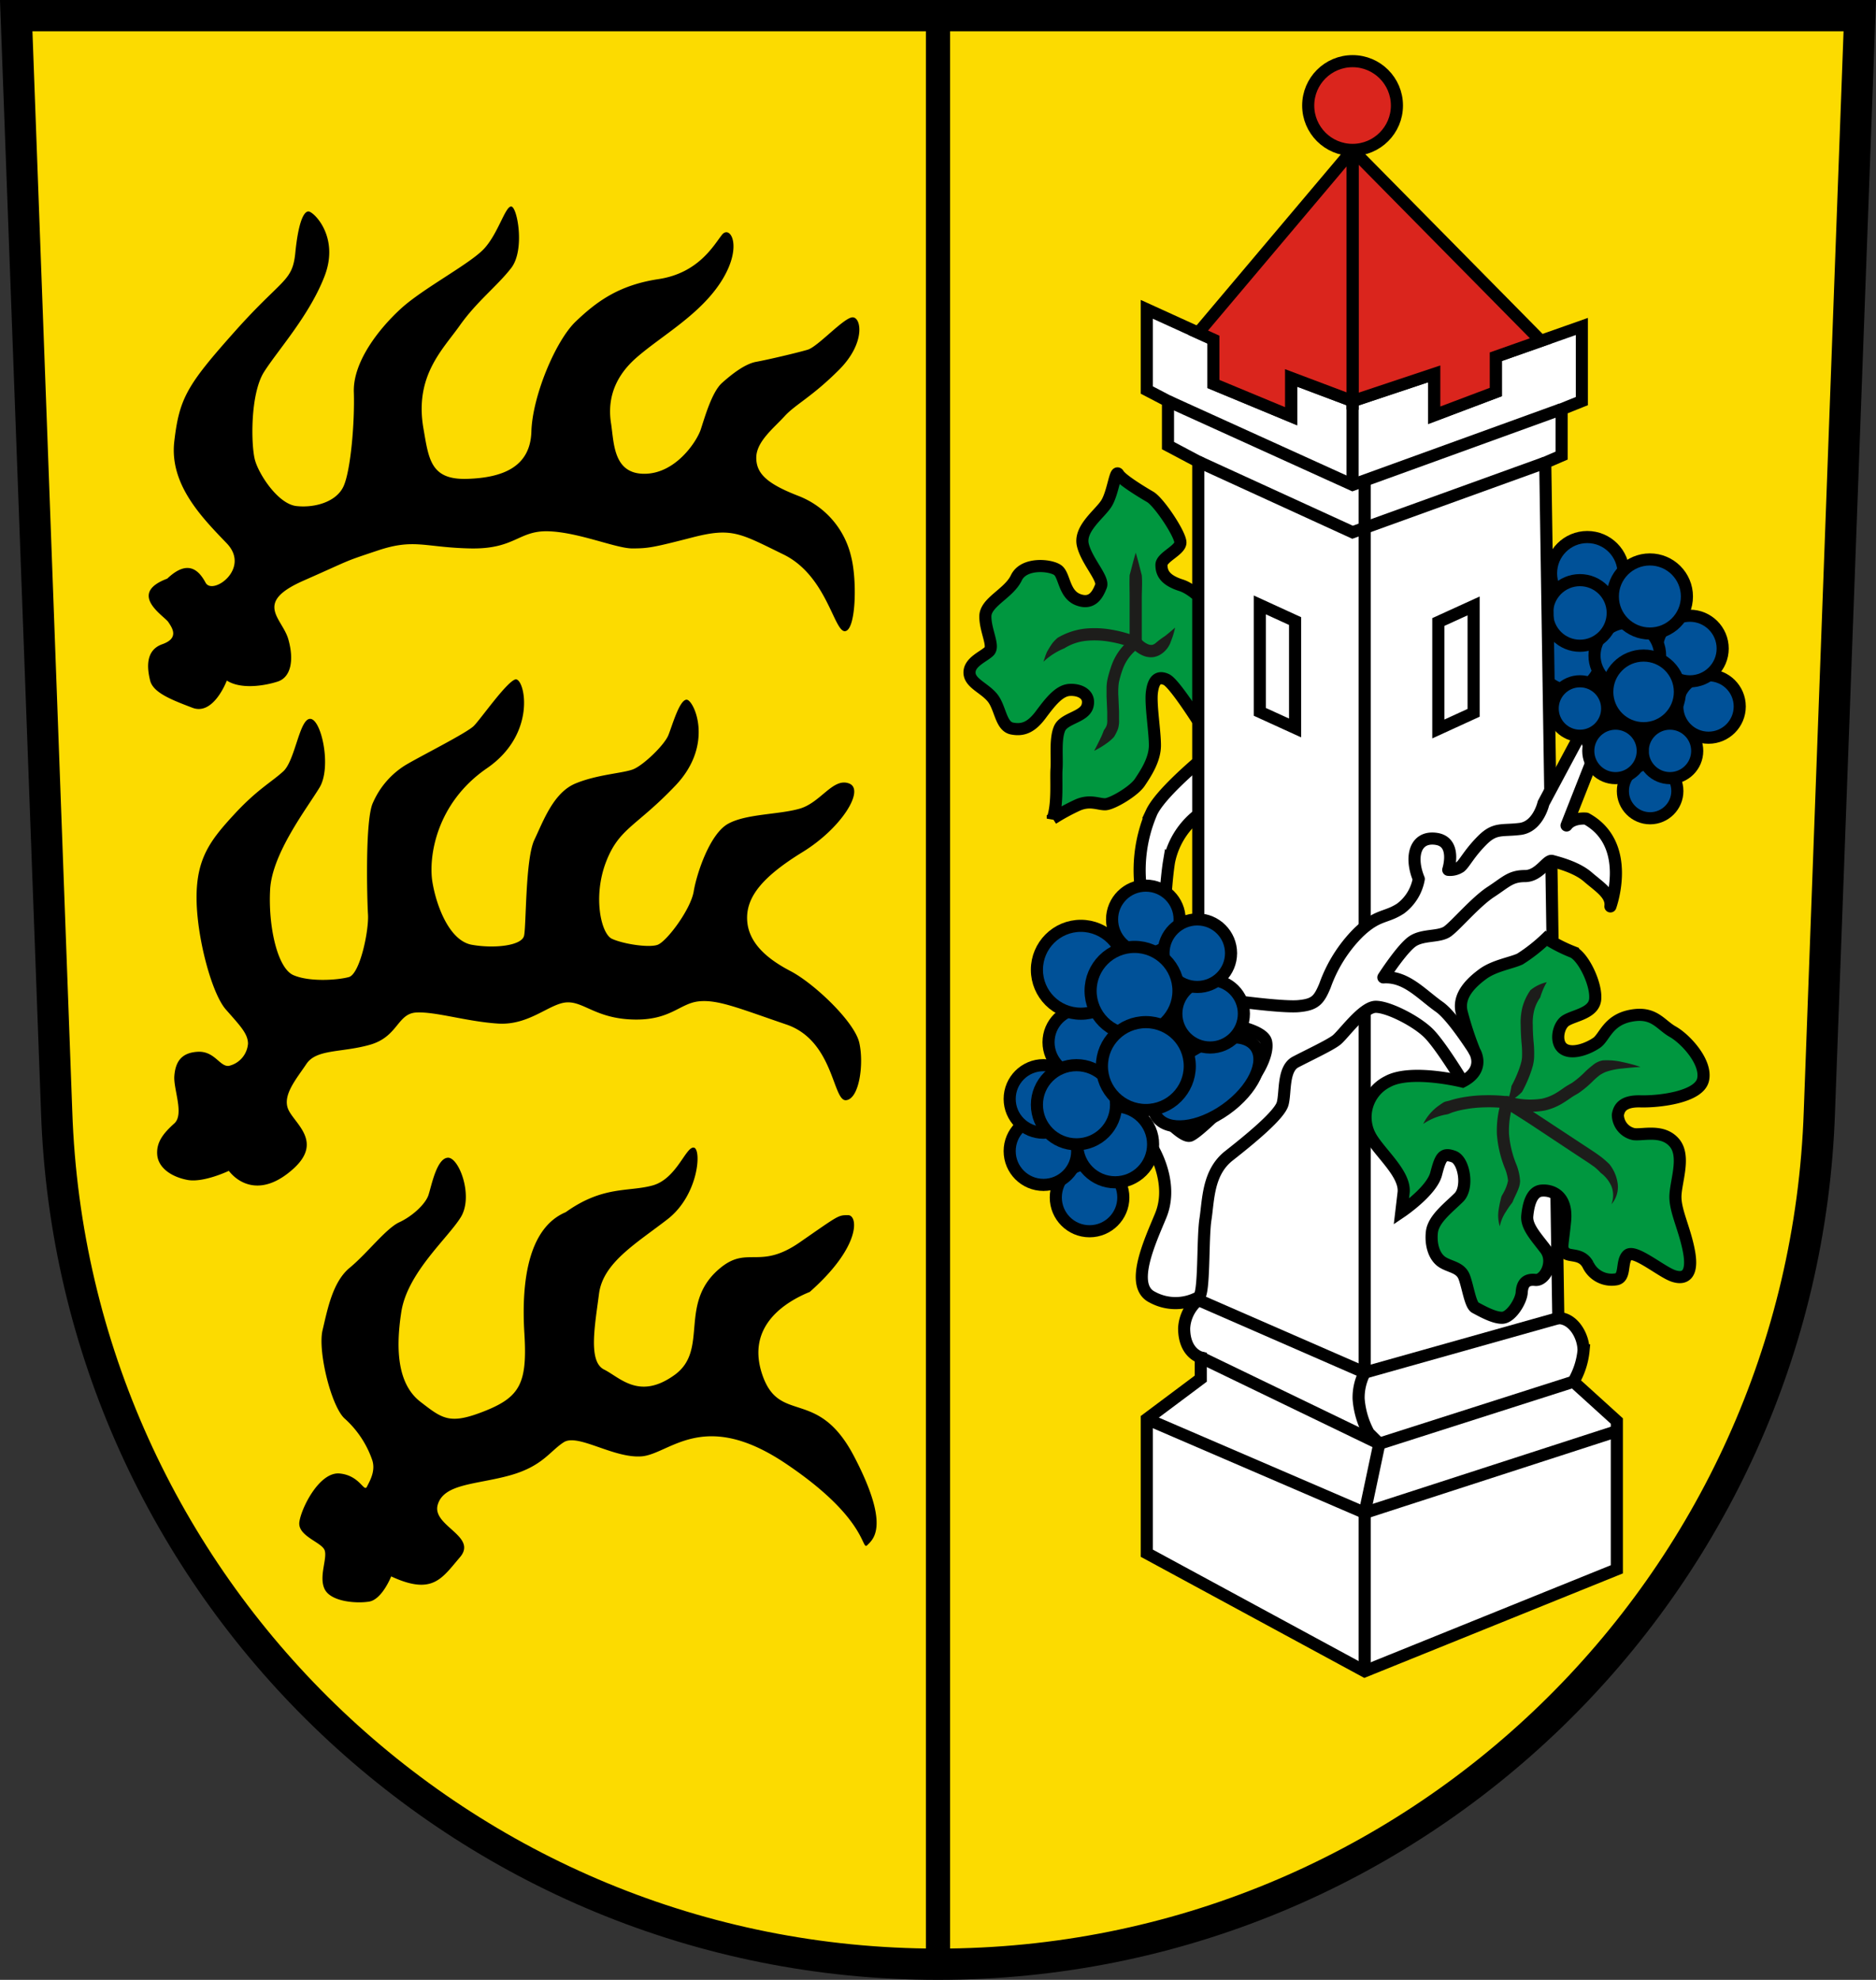
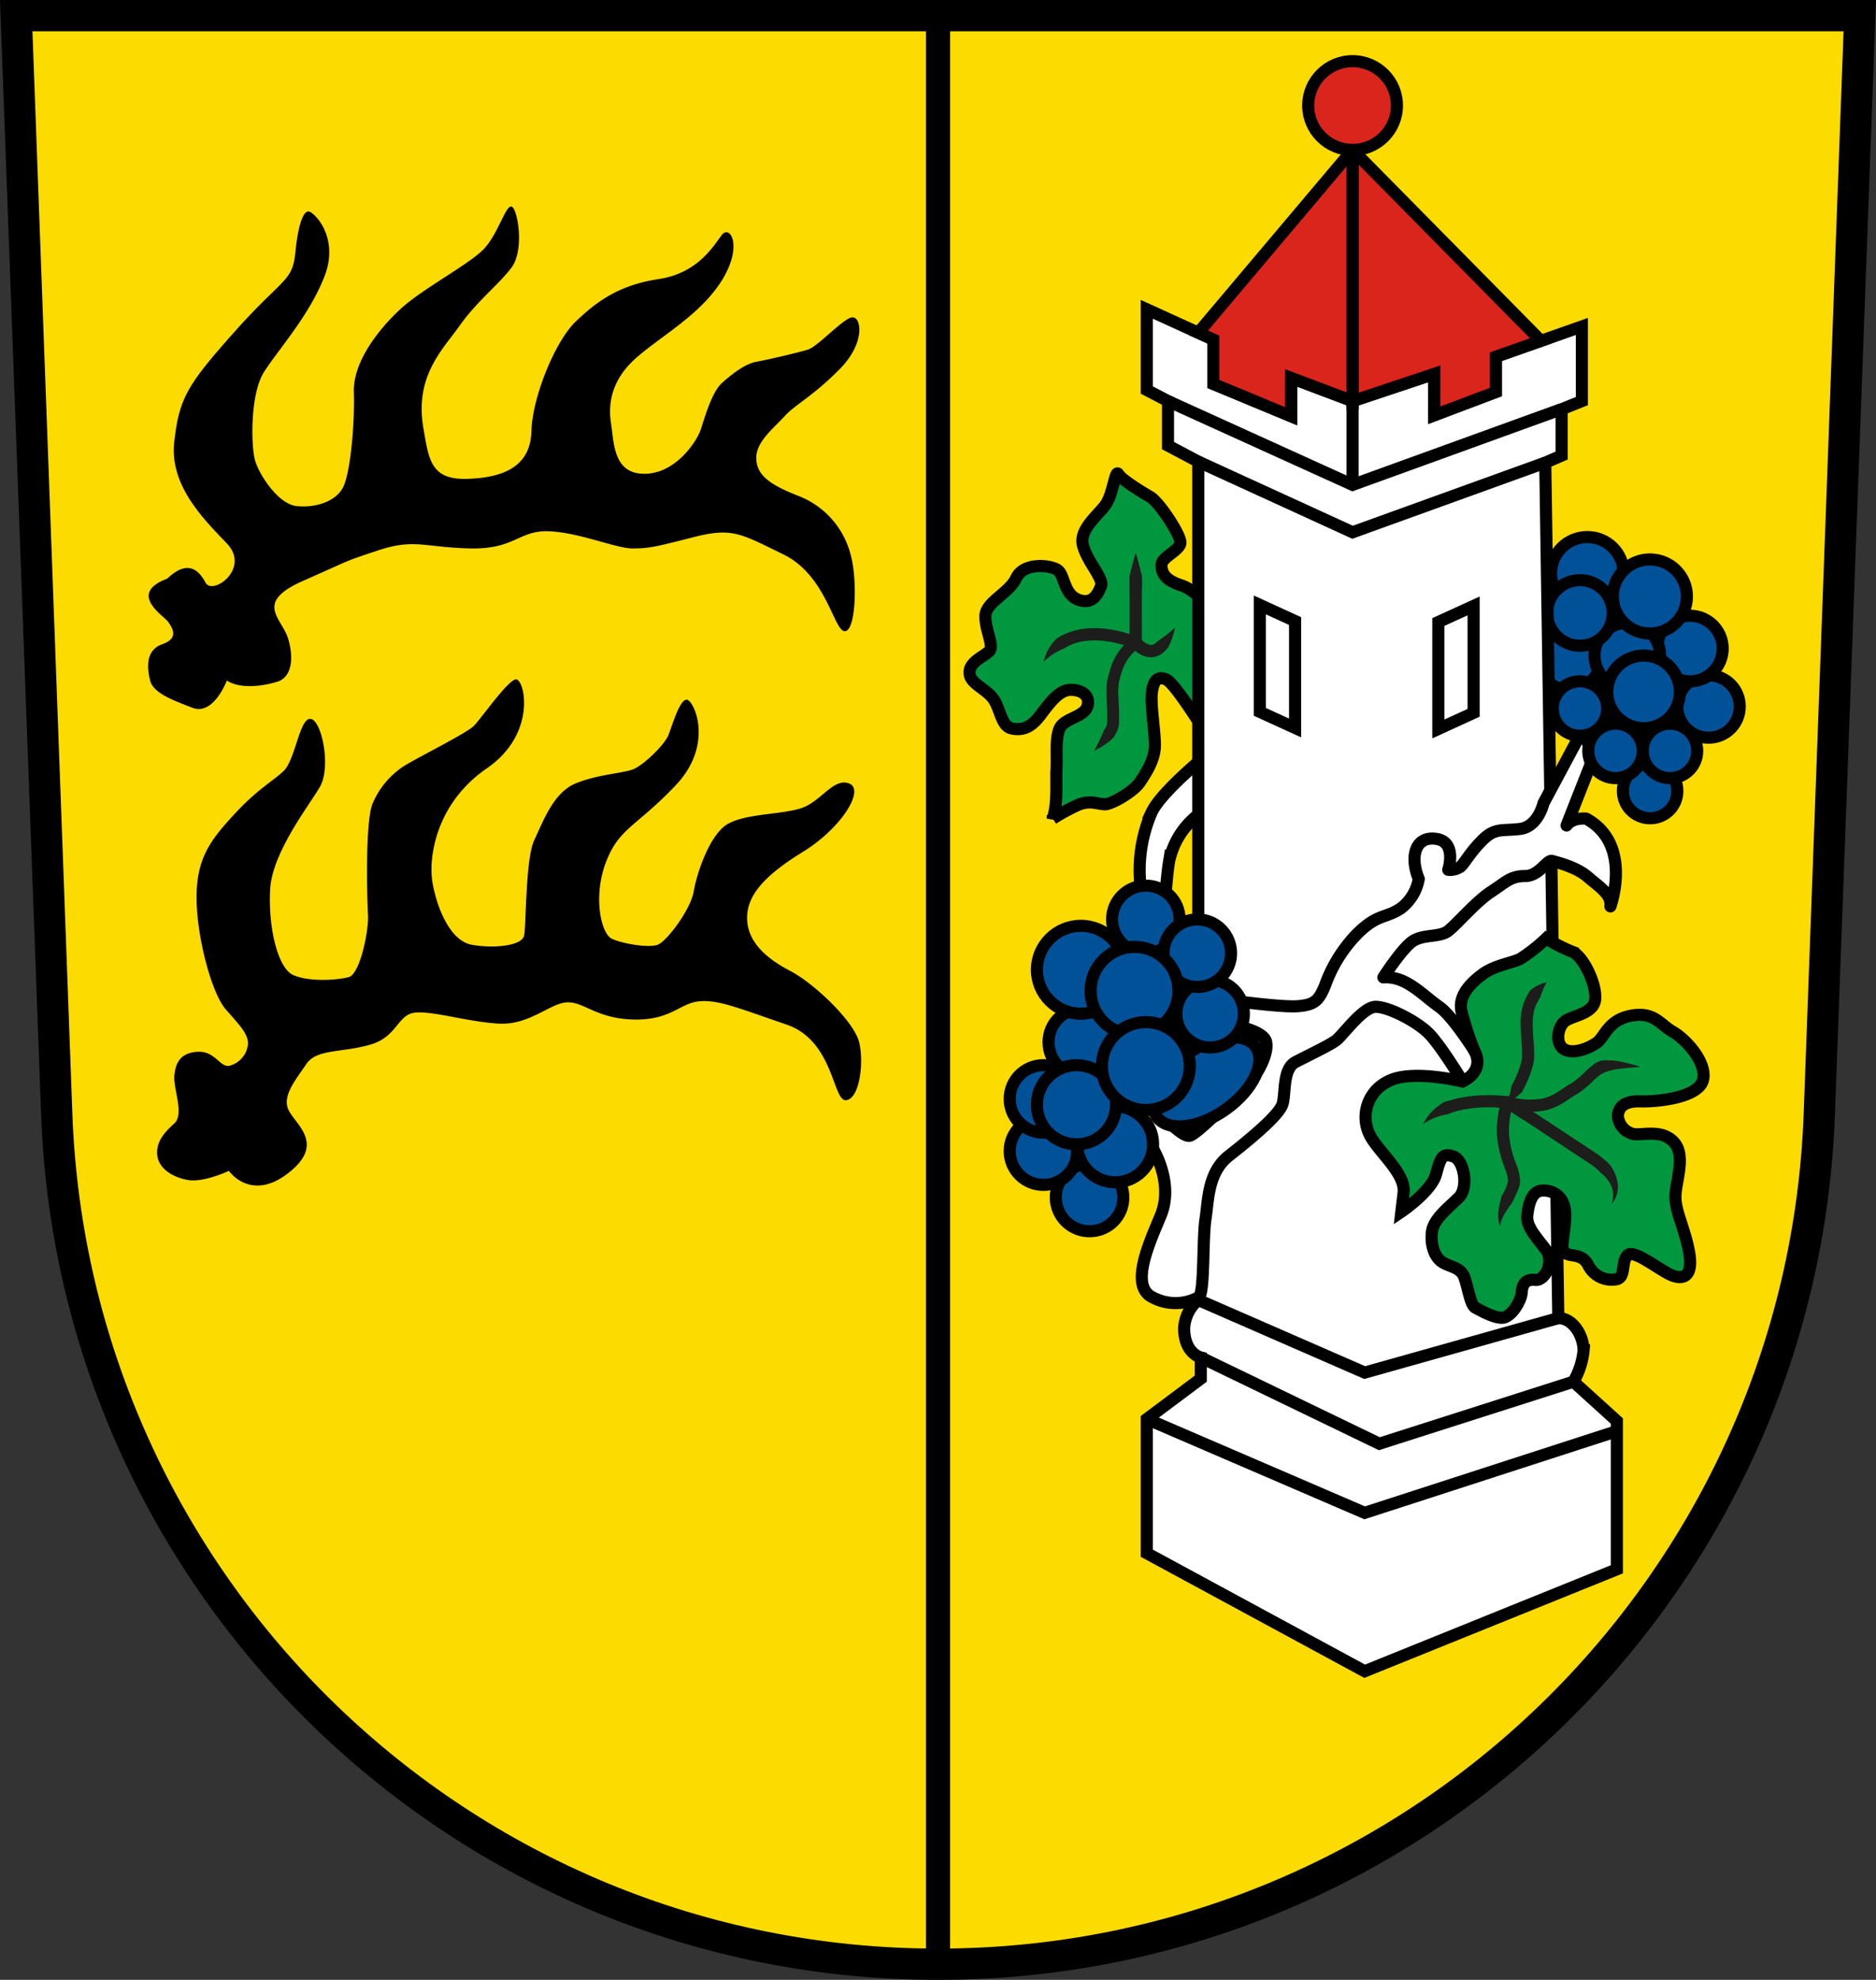
<svg xmlns="http://www.w3.org/2000/svg" viewBox="0 0 310 327.088">
  <rect x="0" y="0" width="310" height="327.088" fill="#333333" stroke="none" />
  <path d="m307.32 2.583-6.674 181.061c-2.638 78.244-66.848 140.861-145.643 140.861-78.796 0-143.006-62.617-145.643-140.86L2.68 2.582Z" fill="#fcdd09" stroke="#000" stroke-width="5.167" style="fill:#fcdb00" />
  <path d="M155 324.234V2.854" stroke-width="4" fill="#fff" stroke="#000" />
  <path d="M37.48 112.434s-2.17 5.83-5.67 4.5-6.5-2.5-7-4.5-.83-5 2-6 1.67-2.67 1-3.67c-.67-1-6.83-4.67-.17-7.17 3.33-3.17 5.17-1.5 6.33.67 1.16 2.17 7.5-2.33 3.5-6.5s-9.5-9.67-8.67-16.83c.83-7.16 2.12-9.33 10-18.17 7.88-8.84 9.52-8.17 10-13 .48-4.83 1.33-6.83 2.17-6.83.84 0 5.17 4.17 2.67 10.67s-7.67 12.17-10 15.83-2.17 12.2-1.5 14.6c.67 2.4 3.83 7.23 6.83 7.57 3 .34 6.67-.67 7.83-3.33 1.16-2.66 1.83-10.5 1.67-15.5-.16-5 4.17-10.5 7.83-13.83s11.33-7.33 13.67-9.83 3.5-7 4.5-7 2.33 7.17 0 10.17-5.67 5.5-8.5 9.5-7.5 8.33-6 17c.88 5.06 1.17 8.5 7.17 8.33 6-.17 10.5-2 10.67-7.83.17-5.83 4-15 7.33-18.17 3.33-3.17 7-6 13.67-7s9.17-5.67 10.5-7.33c1.33-1.66 3.5 1.83 0 7.5s-10 9.17-14.17 12.83-4.67 7.67-4.17 10.83.33 8.33 5.5 8.33 8.67-5.33 9.33-7.33c.66-2 1.83-6.17 3.5-7.67s3.83-3.17 5.67-3.5c1.84-.33 6.83-1.5 8.5-2s5.84-5.17 7.34-5.34c1.5-.17 2.33 4.17-2.17 8.67s-7.17 5.67-9 7.67-4.67 4.2-4.67 6.85c0 2.65 1.83 4.32 7 6.32a14.17 14.17 0 0 1 8.67 10c1 3.83.83 12.17-1 12.33-1.83.16-3-9.17-10.17-12.67s-8.5-4.5-15-2.83-7.33 1.83-10 1.83-8.83-2.67-13.83-2.83c-5-.16-5.5 3-13 2.83-7.5-.17-9.17-1.67-15.17.33s-4 1.33-12.33 5-3.5 6.17-2.5 9.67.41 6.3-1.76 7c-2.17.7-6.07 1.33-8.4-.17zm.33 81s-4.17 2-6.83 1.5-4.83-2-5-4.17c-.17-2.17 1.17-3.67 2.83-5.17 1.66-1.5-.17-5.67 0-7.83s1-3.83 3.83-4c2.83-.17 3.67 2.5 5.17 2.33a4.09 4.09 0 0 0 3.17-3.66c0-1.67-1.33-3-3.67-5.67s-4.83-12-4.83-18.5 2.33-9.5 6.17-13.67 6.16-5.33 8.16-7.16 2.67-8.83 4.5-8.67c1.83.16 3.5 8 1.5 11.33s-7.83 10.83-8.17 16.83c-.34 6 1.17 13 3.83 14.17s7.33.83 9.17.33c1.84-.5 3.33-7.67 3.17-10.33-.16-2.66-.5-15.83.83-18.5a13.77 13.77 0 0 1 5.33-6.17c2.5-1.5 10.17-5.33 11.33-6.5 1.16-1.17 5.33-7.17 6.83-7.67s3.83 8.83-4.67 14.67-9.67 14.83-9 18.83c.67 4 2.83 9.67 6.5 10.33 3.67.66 8.27.17 8.64-1.5.37-1.67.2-12.67 1.7-15.83s3.17-7.83 6.83-9.33 7.83-1.67 9.5-2.33c1.67-.66 5.17-4 5.83-5.67.66-1.67 1.83-5.83 3-5.83s4.67 7.33-1.83 14.17-9.33 7-11.5 12.67-.83 11.83 1 12.67c1.83.84 6 1.5 7.5 1s5.5-5.83 6-8.83 2.67-9.5 5.67-11.17 8.33-1.5 11.83-2.5 5.5-5.17 8.17-4.17-1.17 7.33-7.67 11.33-9.33 7.33-9.17 11.17c.16 3.84 3.33 6.5 7.17 8.5s10.56 8.33 11.36 11.83c.8 3.5 0 9.33-2.2 9.5-2.2.17-2-9.83-9.83-12.5s-11.33-4.17-14.5-3.83c-3.17.34-4.67 3.17-10.83 3-6.16-.17-8.17-3-11-2.83-2.83.17-6.17 3.83-11.33 3.5-5.16-.33-10.33-2-13.5-1.83-3.17.17-3 4-7.67 5.33s-8.83.67-10.5 3.17-4 5.17-3 7.5 5.83 5.33.83 9.83-8.82 2.66-10.65.33z" />
-   <path d="M64.64 260.434s-1.5 3.83-3.67 4.17c-2.17.34-6.33 0-7.33-2.08s.5-5.08 0-6.42c-.5-1.34-4.5-2.33-4.17-4.67.33-2.34 3.33-8.33 6.67-8 3.34.33 4 3.17 4.5 2.17s1.5-2.67.83-4.5a16.42 16.42 0 0 0-4.43-6.67c-2.24-1.83-4.57-11.17-3.74-14.67.83-3.5 1.67-8 4.5-10.33s6-6.5 8.17-7.5 4.33-3 4.83-4.5 1.33-6 3.17-6.17c1.84-.17 4.33 6.33 2.17 9.83s-8.83 9.17-9.83 15.67-.5 12 3.17 14.83 4.83 3.83 10.67 1.5 7-4.67 6.5-12.83.5-17.33 6.83-20c6.17-4.41 10.33-3.32 14.33-4.41 4-1.09 5.5-6.43 6.83-6.26 1.33.17.83 7.83-4.33 11.83s-10.67 7.17-11.33 12.33c-.66 5.16-1.83 11.17.83 12.5s5.83 5.11 11.67.89c5.84-4.22.33-12.05 7.83-17.89 4.33-3.33 6.33.5 12.83-4s6.33-4.5 8-4.5 2.17 5.18-6.33 12.68c-3.67 1.5-10.67 5.44-7.83 13.72 2.84 8.28 9.14 1.95 15.15 13.45s3.18 13.67 2.18 14.67.17-4.33-13.5-13.5-19.17-1.5-23.83-1.17c-4.66.33-10.5-3.83-12.83-2.33s-3.52 4-9 5.5-10.82 1.33-11.82 4.83 6.67 5.17 3.67 8.67-4.52 6.33-11.36 3.16z" />
  <g transform="translate(2.865 -2)">
    <path d="M198.31 103.814s-3.25-4.25-6-5.12c-2.75-.87-3.25-2.12-3.25-3.37s3-2.37 3.13-3.62c.13-1.25-3.5-6.75-5-7.62-1.5-.87-4.75-2.87-5.25-3.75-.5-.88-.87 3.13-2 4.88s-4.5 4.13-3.87 6.81c.63 2.68 3.5 5.56 3 6.81s-1.37 3.13-3.75 2.25c-2.38-.88-2.25-4-3.37-4.87-1.12-.87-5.62-1.37-6.87 1.25s-5.12 4-5.12 6.38 1.5 4.88.63 5.75c-.87.87-3.25 1.75-3.25 3.5s2.38 2.5 3.75 4.13 1.38 4.75 3.25 5.13c1.87.38 3.25-.25 4.75-2.25s3-4 4.75-4.12c1.75-.12 3.5.75 3 2.63s-3.87 2-4.62 3.75-.37 4.75-.5 6.63.25 5.75-.62 8.25a34.191 34.191 0 0 1 4.13-2.25c2-.87 3.38-.12 4.5-.12s4.75-2.12 5.75-3.62 2.5-3.75 2.5-6.12-.75-6.75-.5-8.75 1-2.75 2.38-2.12c1.38.63 5.63 7.38 7.5 10.38 1.87 3 .95-20.83.95-20.83z" stroke="#000" stroke-width="2" fill="#078930" style="fill:#00973f" />
    <path d="M184.81 93.314c.38 1.24.67 2.48 1 3.72.1 1.24 0 2.48 0 3.72v7.44a1 1 0 0 1-1.38.93 18.66 18.66 0 0 0-3.86-1.09 14.21 14.21 0 0 0-4-.16 8.39 8.39 0 0 0-3.57 1.24 11.17 11.17 0 0 0-3.45 2.22l.36-1.06.21-.54.29-.5c.2-.344.416-.678.65-1a6.76 6.76 0 0 1 .84-.86 11.44 11.44 0 0 1 4.43-1.51 16.18 16.18 0 0 1 4.54.17 20.49 20.49 0 0 1 4.33 1.24l-1.4.91v-7.44c0-1.24-.05-2.48 0-3.72.34-1.24.63-2.48 1.01-3.71z" fill="#1d1d1b" />
    <path d="M191.31 105.684a12.05 12.05 0 0 1-.67 2.22 4 4 0 0 1-1.41 2 3.29 3.29 0 0 1-1.45.65 3.34 3.34 0 0 1-1.53-.15 5 5 0 0 1-2.23-1.61l1.36.21a7.4 7.4 0 0 0-2.69 3.47 17.861 17.861 0 0 0-.67 2.28c-.098.75-.125 1.506-.08 2.26l.11 2.51v1.29a4.79 4.79 0 0 1-.16 1.57 7.35 7.35 0 0 1-.68 1.37c-.306.33-.64.63-1 .9-.713.531-1.473.997-2.27 1.39.42-.78.8-1.55 1.16-2.31.18-.37.32-.77.46-1.12a2.83 2.83 0 0 0 .48-.86c.065-.305.085-.619.06-.93v-1.23l-.11-2.54v-1.31c-.001-.49.046-.979.14-1.46.195-.87.45-1.725.76-2.56a9.42 9.42 0 0 1 3.41-4.38 1 1 0 0 1 1.34.19c.34.415.78.735 1.28.93.201.074.417.098.63.07.186-.052.36-.14.51-.26.496-.429 1.02-.823 1.57-1.18.53-.41 1.11-.9 1.68-1.41z" fill="#1d1d1b" />
    <path d="M200.44 123.564s-11 8.38-13 12.63a24.08 24.08 0 0 0-1.5 14.38c1 4 3.63 2.13 3.63 2.13s.25-5.37.75-8.37a13.06 13.06 0 0 1 9.38-10c6.24-1.77.74-10.77.74-10.77z" stroke="#000" stroke-width="2" fill="#fff" />
    <circle stroke="#000" stroke-width="2" fill="#0f47af" cx="269.81" cy="132.684" r="4.5" style="fill:#005198" />
    <circle stroke="#000" stroke-width="2" fill="#0f47af" cx="273.09" cy="126.054" r="4.5" style="fill:#005198" />
    <circle stroke="#000" stroke-width="2" fill="#0f47af" cx="279.46" cy="118.714" r="5.16" style="fill:#005198" />
    <circle stroke="#000" stroke-width="2" fill="#0f47af" cx="256.46" cy="110.844" r="5.16" style="fill:#005198" />
    <circle stroke="#000" stroke-width="2" fill="#0f47af" cx="259.43" cy="96.714" r="5.99" style="fill:#005198" />
    <circle stroke="#000" stroke-width="2" fill="#0f47af" cx="276.38" cy="109.144" r="5.42" style="fill:#005198" />
    <circle stroke="#000" stroke-width="2" fill="#0f47af" cx="266.04" cy="110.304" r="5.42" style="fill:#005198" />
    <circle stroke="#000" stroke-width="2" fill="#0f47af" cx="258.21" cy="103.264" r="5.42" style="fill:#005198" />
    <circle stroke="#000" stroke-width="2" fill="#0f47af" cx="269.77" cy="100.544" r="6.12" style="fill:#005198" />
    <path d="M264.31 236.764v24.5l-41.67 16.84-36-19.5v-22.17l8.92-6.67v-3.5s-2.75-.66-2.75-4.83a6.54 6.54 0 0 1 2.33-4.67v-138.5l-5-2.65v-7.35l-3.5-1.83v-13.33l8.5 3.87 2.5 1.13v7.33l12.84 5.33v-6.33l10.16 3.83 13.5-4.5v6.84l10.17-3.84v-5.83l7.5-2.63 6.72-2.37v12.33l-3.34 1.34v7.66l-2.71 1.17 2.16 141.33c2.5 0 4.17 3 4.17 5.34a12.54 12.54 0 0 1-1.67 5.16z" stroke="#000" stroke-width="2" fill="#fff" />
    <path stroke="#000" stroke-width="2" fill="#da121a" d="m251.76 58.304-7.45 2.63v5.83l-10.17 3.84v-6.84l-13.5 4.5v-41.5z" style="fill:#da251d" />
    <path stroke="#000" stroke-width="2" fill="none" d="m190.14 68.264 30.5 13.84 34.5-12.5" />
    <path stroke="#000" stroke-width="2" fill="none" d="m195.14 78.264 25.5 11.67 31.83-11.5" />
-     <path d="M222.64 81.324v147.44a9 9 0 0 0-1 4.33 14 14 0 0 0 1.67 5.67l1.75 1.75-2.42 11.42v26.17" stroke="#000" stroke-width="2" fill="none" />
    <path stroke="#000" stroke-width="2" fill="none" d="m195.14 216.764 27.5 12 32-9" />
    <path stroke="#000" stroke-width="2" fill="none" d="m257.14 230.264-32.08 10.25-29.5-14.25" />
    <path stroke="#000" stroke-width="2" fill="none" d="m186.64 236.434 36 15.5 41.67-13.5" />
    <path stroke="#000" stroke-width="2" fill="#fff" d="m211.14 122.264-5.83-2.66v-17.67l5.83 2.67zm29.5-20.16-5.83 2.66v17.67l5.83-2.67z" />
    <path d="M220.64 82.104v-13.84" stroke="#000" stroke-width="2" fill="none" />
    <path stroke="#000" stroke-width="2" fill="#da121a" d="M220.64 26.764v41.5l-10.16-3.83v6.33l-12.84-5.33v-7.33l-2.5-1.13z" style="fill:#da251d" />
    <circle stroke="#000" stroke-width="2" fill="#da121a" cx="220.64" cy="19.434" r="7.33" style="fill:#da251d" />
    <path d="M181.94 184.314a75.83 75.83 0 0 1 5.75 7.5c1.25 2.25 3 6.75 1.25 11s-5.25 11.63-1.37 13.5a8 8 0 0 0 7.63 0c1-.5.63-9.62 1.13-12.87.5-3.25.38-7.75 3.88-10.5s8.38-6.75 8.88-8.62c.5-1.87 0-5.75 2.13-6.87s5.63-2.75 6.75-3.62c1.12-.87 4.38-5.5 6.5-5.5s6.75 2.38 8.75 4.38 5.63 8 5.63 8l4.63-.75s-5.5-9.5-8.5-11.62c-3-2.12-5.5-5.12-9.25-4.87 0 0 3.13-4.87 4.88-6s4.38-.62 5.75-1.62 4.63-4.87 7.13-6.5 3.25-2.62 5.63-2.62 3.63-2.75 4.5-2.5c.87.25 4 1 5.88 2.63s4 2.88 3.75 4.88c0 0 3.75-10.25-4-14.5 0 0-2.25-.25-3.25 1.13l4.31-10.94-1.5-5.12-6.62 12.38s-.87 3.88-3.87 4.25c-3 .37-4.12-.25-6.25 1.88s-2.87 3.75-3.62 4.38a3.09 3.09 0 0 1-2 .5s1.5-4.62-2-5.12-4.37 3-2.87 6.63a7.79 7.79 0 0 1-3 4.88c-2.5 1.63-3.75.88-7 4a23.52 23.52 0 0 0-5.5 8.75c-1 2.38-1.62 3.13-4.37 3.38s-11.62-1-11.62-1l-.62 3.88s6.38.88 6.88 3-1.75 6.13-3.75 7.75-7.12 7-8.75 7.75-8-7.12-8-7.12z" stroke="#000" stroke-width="2" fill="#fff" stroke-linejoin="round" />
    <path d="M238.81 180.684s-8.5-2.12-12.37 0a6.57 6.57 0 0 0-2.87 9c1.5 2.75 5.88 6.25 5.5 9.38l-.37 3.13s5-3.37 5.75-6.25 1.13-3.5 2.88-2.87c1.75.63 2.5 5.13.88 6.75s-4.21 3.54-4.46 5.71.42 4.17 1.75 5c1.33.83 3 .83 3.61 2.5.61 1.67 1 4.58 1.81 5 .81.42 3.08 1.75 4.5 1.67 1.42-.08 3.08-2.75 3.17-4.17.09-1.42.67-2.25 2.25-2.08 1.58.17 3.25-3 1.67-5.08s-3.17-3.75-3-5.5c.17-1.75.67-4 2.33-4.17 1.66-.17 4.33.75 3.92 5-.41 4.25-.75 4.5 0 5.25s2.71 0 3.79 2a4.32 4.32 0 0 0 4.53 2.42c1.8-.17.88-2.92 2-4s5.58 2.75 7.58 3.42c2 .67 3.25-.33 2.58-4-.67-3.67-2.25-6.61-2.25-9.05 0-2.44 1.75-6.7-.17-8.95-1.92-2.25-5.08-1.25-6.67-1.42a3.31 3.31 0 0 1-2.67-3.17c.17-1.08.75-2.33 3.75-2.25 3 .08 9.67-.67 10.33-3.58.66-2.91-2.92-6.75-5-7.92s-3.08-3.38-6.92-2.65-4.33 3.56-5.67 4.48c-1.34.92-3.83 1.92-5.33 1.08-1.5-.84-1.17-3.42-.08-4.5 1.09-1.08 4.92-1.25 5.17-3.75s-1.92-7-3.67-7.83a25.94 25.94 0 0 1-4.42-2.25 27.54 27.54 0 0 1-4.33 3.4c-1.42.67-4.25 1.08-6.17 2.5s-4.08 3.5-3.5 6.17a52.43 52.43 0 0 0 2.14 6.54s1.95 3.04-1.97 5.04z" stroke="#000" stroke-width="2" fill="#078930" style="fill:#00973f" />
    <path d="M232.31 187.684a8.14 8.14 0 0 1 2.54-3c.28-.19.55-.4.85-.57.3-.17.64-.18 1-.3.626-.2 1.264-.36 1.91-.48a22.56 22.56 0 0 1 3.86-.39 26.52 26.52 0 0 1 3.87.18 1 1 0 0 1 .82 1.27v.05a14.3 14.3 0 0 0-.67 4.86 17 17 0 0 0 1.13 4.87c.4.926.636 1.914.7 2.92a3.534 3.534 0 0 1-.14.92 7.206 7.206 0 0 1-.27.73c-.19.44-.39.85-.58 1.25-.1.2-.16.41-.26.6s-.26.36-.38.53c-.26.35-.5.71-.72 1.08a6.59 6.59 0 0 0-1 2.4 6 6 0 0 1-.18-2.81c.07-.47.16-.94.27-1.39.06-.23.1-.46.17-.68.07-.22.22-.4.31-.6a6.72 6.72 0 0 0 .79-2.07 7.53 7.53 0 0 0-.59-2.21 18.9 18.9 0 0 1-1.25-5.45 16.16 16.16 0 0 1 .78-5.62l.8 1.33a24.76 24.76 0 0 0-3.54-.16c-1.181.019-2.36.14-3.52.36a13.91 13.91 0 0 0-1.69.42c-.28.08-.54.2-.8.3-.26.1-.56.12-.85.19-1.2.283-2.338.78-3.36 1.47z" fill="#1d1d1b" />
    <path d="M268.23 178.264c-1 .06-2 .15-3 .26a11.1 11.1 0 0 0-2.75.57 6 6 0 0 0-1 .53 12.91 12.91 0 0 0-1.05.91 16.72 16.72 0 0 1-2.45 2.06c-.56.34-.85.48-1.26.77-.41.29-.84.58-1.3.86a9.67 9.67 0 0 1-3.1 1.26 14.36 14.36 0 0 1-6.43-.41l.79-1.82c1.83 1.18 3.72 2.36 5.51 3.55l5.42 3.57 2.71 1.78c.44.29.95.65 1.42 1 .468.369.915.763 1.34 1.18a6.53 6.53 0 0 1 1.39 3.38 4.37 4.37 0 0 1-1.06 3.25 4.11 4.11 0 0 0 0-3 5.57 5.57 0 0 0-1.78-2.21 8 8 0 0 0-1.07-1c-.42-.29-.8-.57-1.27-.87l-2.73-1.8-5.51-3.65c-1.82-1.22-3.62-2.33-5.44-3.5a1 1 0 0 1 .79-1.81 12.44 12.44 0 0 0 5.51.39 7.64 7.64 0 0 0 2.46-1c.4-.24.78-.51 1.21-.81.43-.3 1-.62 1.32-.8a15.09 15.09 0 0 0 2.16-1.83c.39-.376.8-.73 1.23-1.06a3.46 3.46 0 0 1 1.7-.83 11.29 11.29 0 0 1 3.26.28 26.08 26.08 0 0 1 2.98.8z" fill="#1d1d1b" />
    <path d="M252.73 164.264a11.29 11.29 0 0 0-1.08 2.53 6.42 6.42 0 0 0-1 2.13 8.4 8.4 0 0 0-.23 2.43c0 .88.05 1.76.12 2.65a18 18 0 0 1 .09 2.89 7.543 7.543 0 0 1-.3 1.53c-.14.47-.3.92-.47 1.36a21.47 21.47 0 0 1-1.21 2.6 7.26 7.26 0 0 1-2.48 1.71 11.78 11.78 0 0 0 .73-2.68 19.5 19.5 0 0 0 1.09-2.35c.16-.4.3-.81.42-1.21a5.49 5.49 0 0 0 .23-1.14c.036-.854.006-1.71-.09-2.56-.07-.92-.12-1.86-.13-2.8-.046-1.01.055-2.02.3-3a9.17 9.17 0 0 1 1.31-2.77 6.61 6.61 0 0 1 2.7-1.32z" fill="#1d1d1b" />
    <circle stroke="#000" stroke-width="2" fill="#0f47af" cx="264.09" cy="126.054" r="4.5" style="fill:#005198" />
    <circle stroke="#000" stroke-width="2" fill="#0f47af" cx="258.21" cy="119.054" r="4.5" style="fill:#005198" />
    <circle stroke="#000" stroke-width="2" fill="#0f47af" cx="268.73" cy="116.304" r="6" style="fill:#005198" />
    <circle stroke="#000" stroke-width="2" fill="#0f47af" cx="186.48" cy="153.894" r="5.58" style="fill:#005198" />
    <circle stroke="#000" stroke-width="2" fill="#0f47af" cx="177.18" cy="199.834" r="5.58" style="fill:#005198" />
    <circle stroke="#000" stroke-width="2" fill="#0f47af" cx="169.56" cy="192.174" r="5.58" style="fill:#005198" />
    <circle stroke="#000" stroke-width="2" fill="#0f47af" cx="169.56" cy="183.554" r="5.58" style="fill:#005198" />
    <circle stroke="#000" stroke-width="2" fill="#0f47af" cx="175.98" cy="174.184" r="5.58" style="fill:#005198" />
    <ellipse stroke="#000" stroke-width="2" fill="#0f47af" transform="rotate(-35.33)" cx="55.772" cy="261.056" rx="10.01" ry="5.58" style="fill:#005198" />
    <circle stroke="#000" stroke-width="2" fill="#0f47af" cx="181.41" cy="191.054" r="6.27" style="fill:#005198" />
    <circle stroke="#000" stroke-width="2" fill="#0f47af" cx="175.02" cy="184.514" r="6.54" style="fill:#005198" />
    <circle stroke="#000" stroke-width="2" fill="#0f47af" cx="175.74" cy="162.214" r="7.26" style="fill:#005198" />
    <circle stroke="#000" stroke-width="2" fill="#0f47af" cx="197.1" cy="169.474" r="5.58" style="fill:#005198" />
    <circle stroke="#000" stroke-width="2" fill="#0f47af" cx="194.98" cy="159.474" r="5.58" style="fill:#005198" />
    <circle stroke="#000" stroke-width="2" fill="#0f47af" cx="184.61" cy="165.694" r="7.26" style="fill:#005198" />
    <circle stroke="#000" stroke-width="2" fill="#0f47af" cx="186.48" cy="178.124" r="7.26" style="fill:#005198" />
  </g>
</svg>